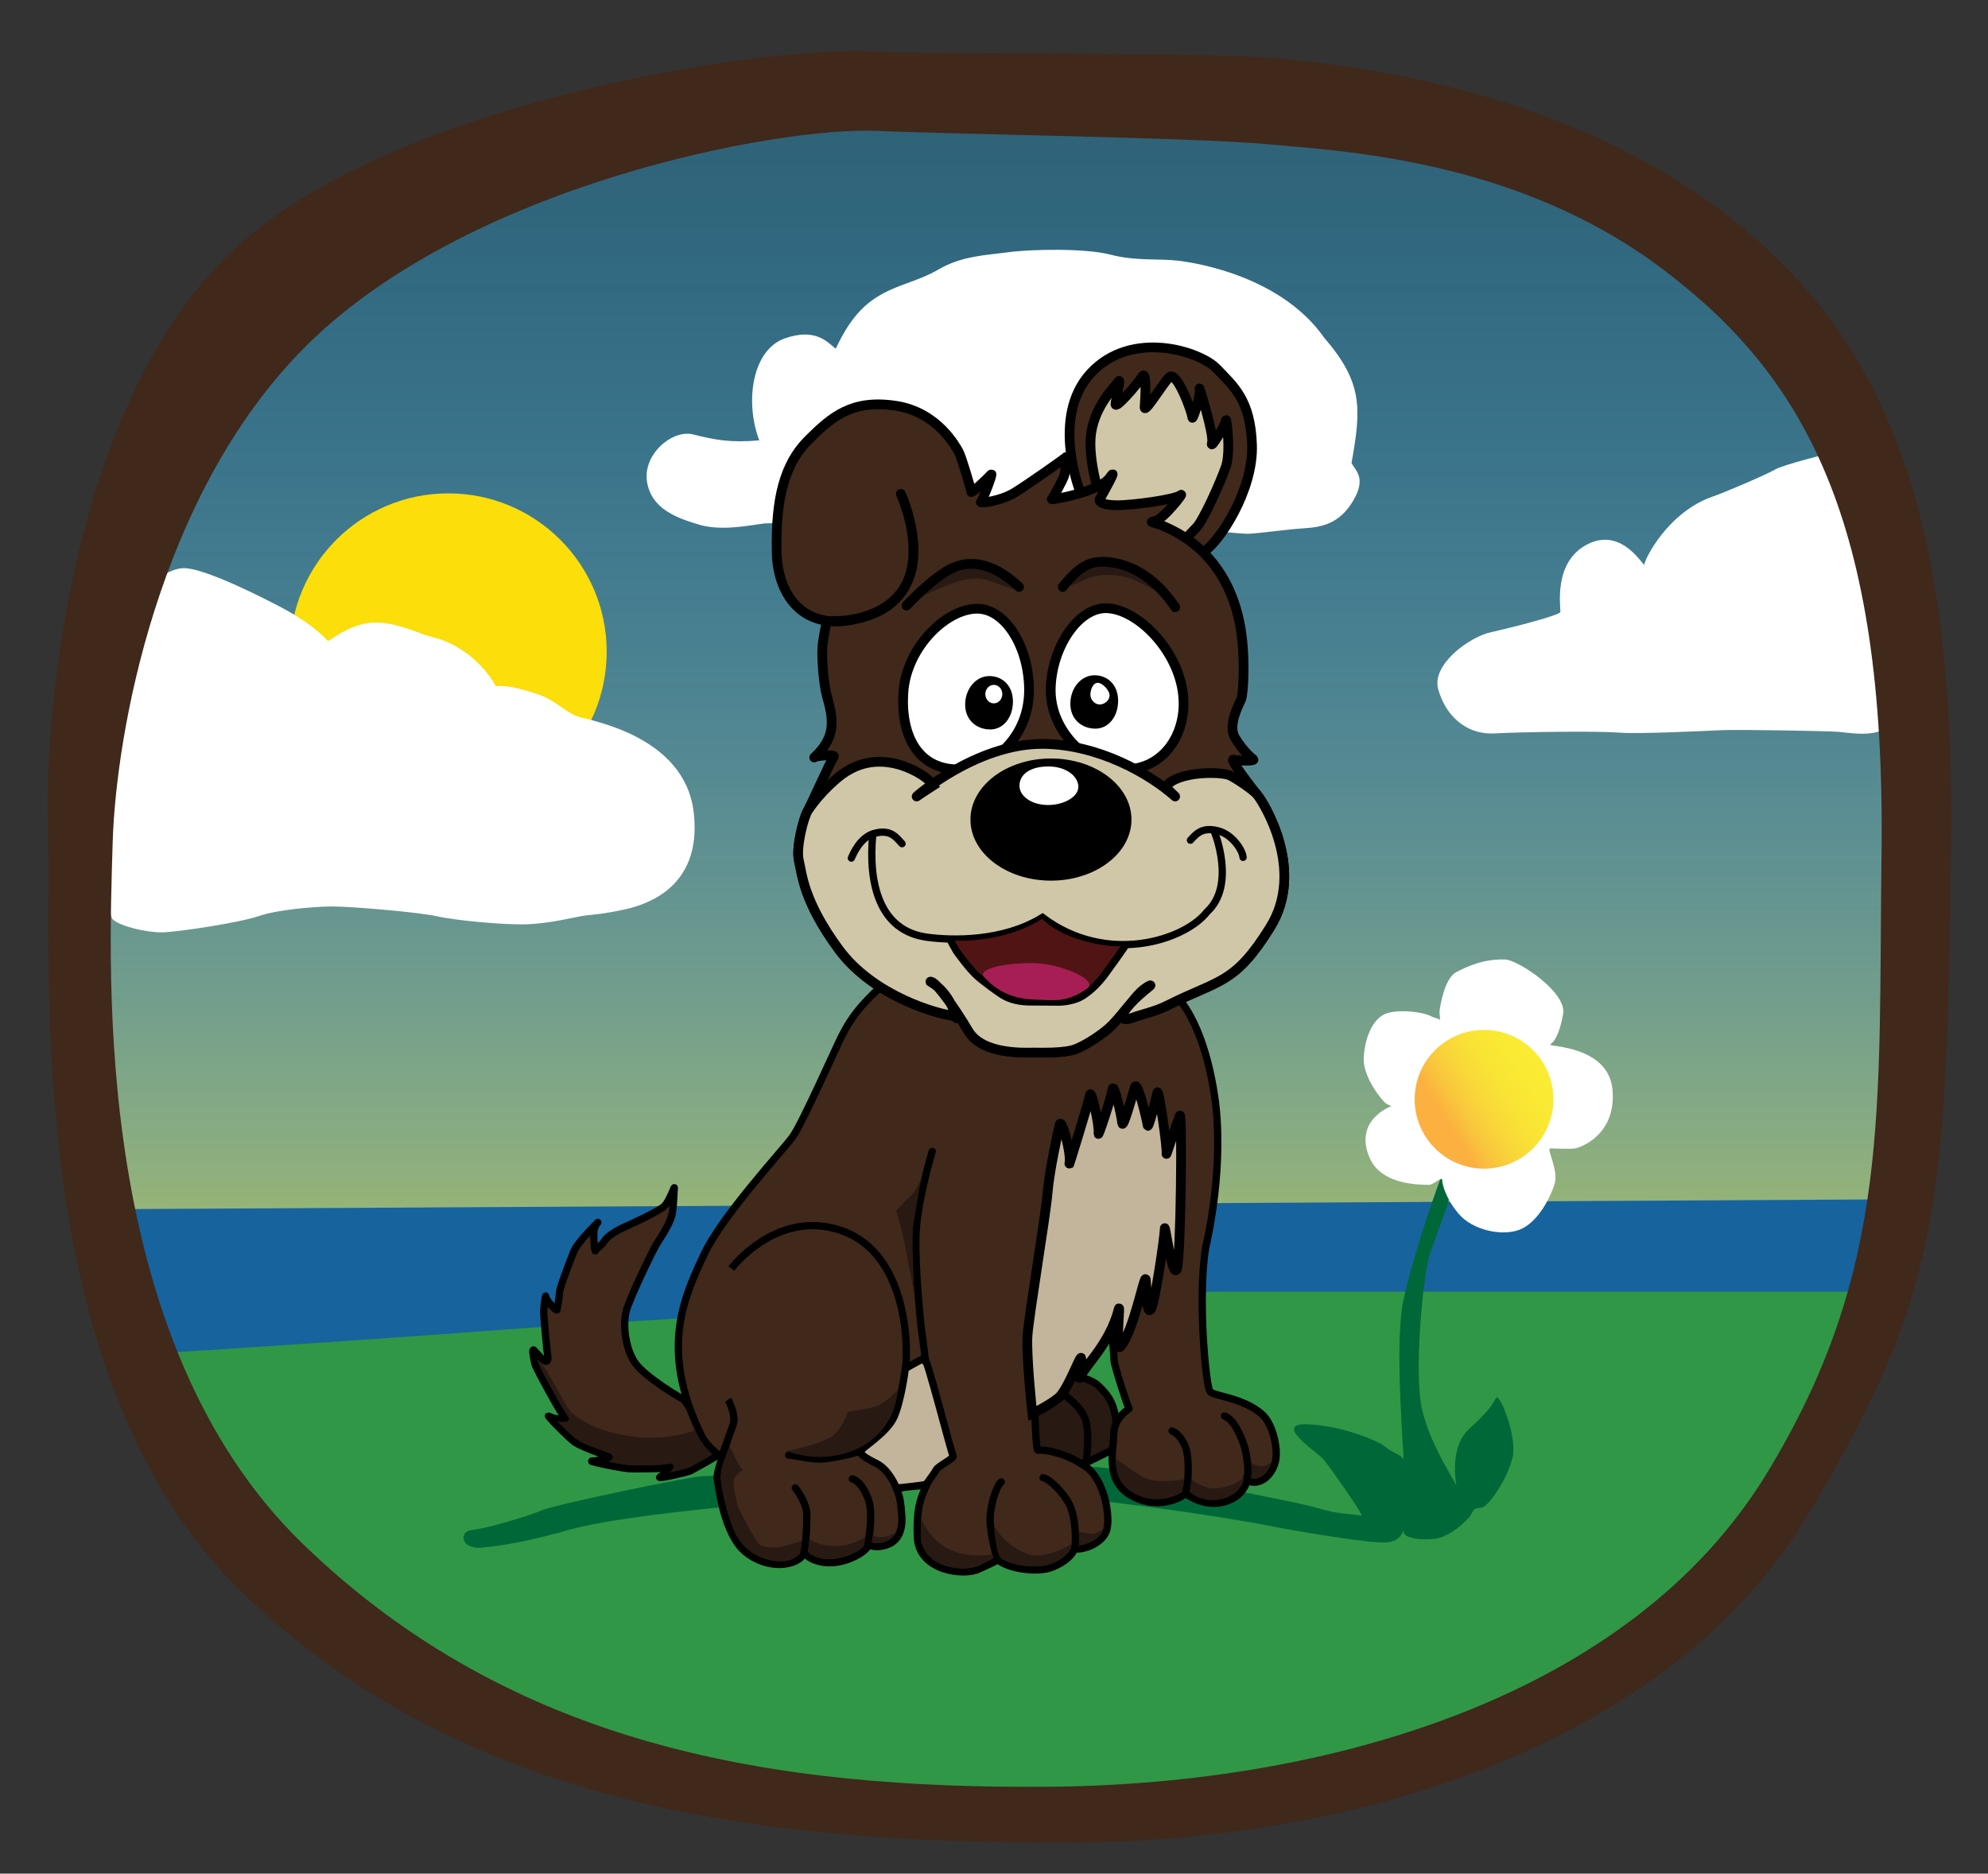
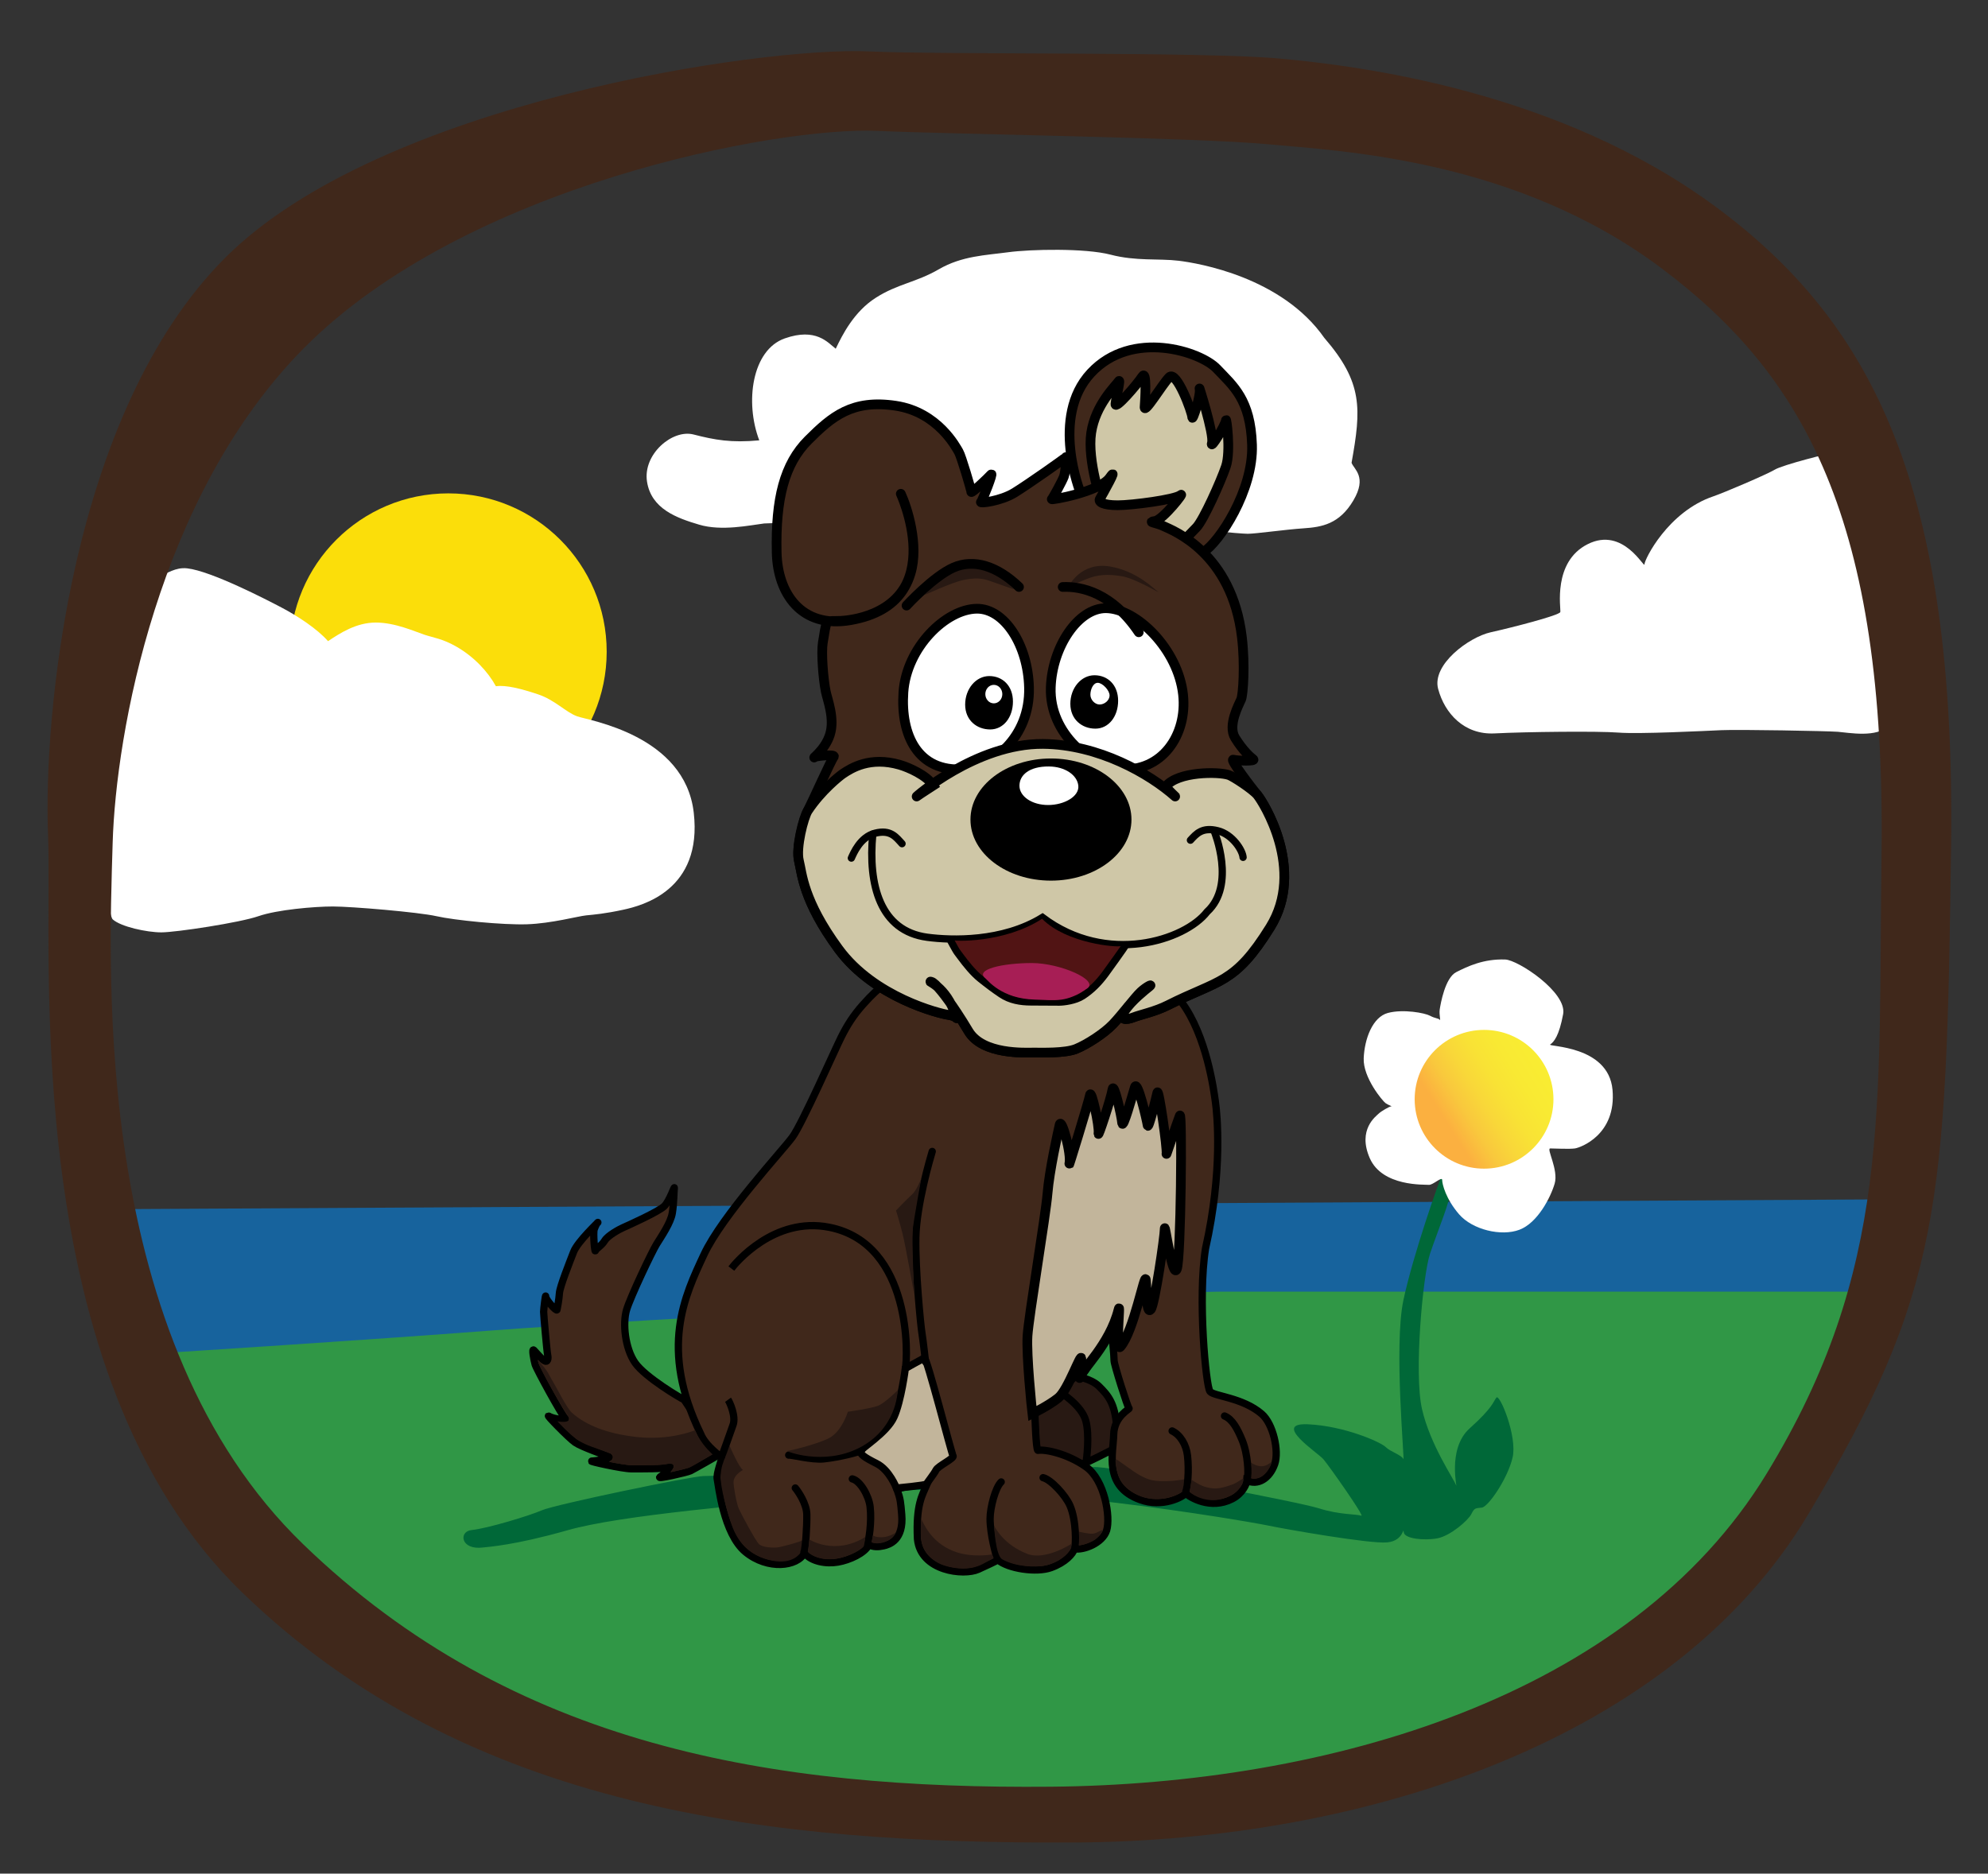
<svg xmlns="http://www.w3.org/2000/svg" version="1.2" baseProfile="tiny" x="0px" y="0px" width="113.25px" height="106.75px" viewBox="0 0 113.25 106.75" xml:space="preserve">
  <rect x="0" y="0" width="113.25" height="106.75" fill="#333333" stroke="none" />
  <g id="Layer_6">
    <linearGradient id="SVGID_1_" gradientUnits="userSpaceOnUse" x1="56.724" y1="103.485" x2="56.724" y2="5.744">
      <stop offset="0.182" style="stop-color:#D7DF23" />
      <stop offset="0.283" style="stop-color:#B8CF66;stop-opacity:0.923" />
      <stop offset="0.384" style="stop-color:#9CC48D;stop-opacity:0.847" />
      <stop offset="0.486" style="stop-color:#82BCA8;stop-opacity:0.769" />
      <stop offset="0.588" style="stop-color:#6BB5BD;stop-opacity:0.692" />
      <stop offset="0.691" style="stop-color:#55B0CC;stop-opacity:0.614" />
      <stop offset="0.793" style="stop-color:#41ADD7;stop-opacity:0.536" />
      <stop offset="0.896" style="stop-color:#30ABDE;stop-opacity:0.459" />
      <stop offset="1" style="stop-color:#27AAE1;stop-opacity:0.38" />
    </linearGradient>
-     <path fill="url(#SVGID_1_)" d="M5.78,69.718c-0.415-2.903-2.489-24.89,0.553-33.187c3.042-8.297,9.68-20.88,16.87-24.891   c7.19-4.01,29.039-5.531,33.878-5.808s27.794-0.415,37.612,7.605c9.818,8.02,13.413,18.668,13.967,31.528   c0.553,12.86-1.798,28.347-2.489,30.421S98.565,92.949,87.364,97.65c-11.2,4.702-32.495,6.638-37.473,5.531   s-31.113-9.265-33.049-12.168c-1.936-2.904-8.297-11.201-8.988-13.413C7.163,75.388,5.78,69.718,5.78,69.718z" />
  </g>
  <g id="Layer_2">
    <path fill="#FFFFFF" d="M43.53,29.825c-0.83,0.104-2.42,0.449-3.699,0.069c-1.279-0.38-2.731-0.898-2.973-2.454   c-0.242-1.556,1.44-2.996,2.65-2.685s2.144,0.484,3.745,0.334c-0.83-2.178-0.415-5.151,1.452-5.808   c1.787-0.628,2.455,0.242,2.904,0.588c0.38-0.795,1.037-2.109,2.282-2.904c1.244-0.795,2.281-0.864,3.595-1.625   c1.313-0.761,2.662-0.795,3.941-0.968c1.279-0.173,4.39-0.242,5.842,0.138s2.731,0.208,3.872,0.346s5.877,0.933,8.297,4.39   c2.212,2.558,2.108,4.045,1.556,7.122c0.138,0.38,0.898,0.795,0.104,2.143c-0.795,1.349-1.798,1.521-2.835,1.59   c-1.037,0.069-2.731,0.311-3.181,0.311s-3.318-0.276-4.148-0.415c-0.829-0.138-13.551-0.623-14.208-0.553   S43.53,29.825,43.53,29.825z" />
    <circle fill="#FBDE0A" cx="25.539" cy="37.132" r="9.022" />
    <path fill="#FFFFFF" d="M9.099,32.797c0.415-0.092,0.874-0.493,1.567-0.415c1.372,0.155,4.523,1.786,5.399,2.247   c0.875,0.461,2.022,1.21,2.622,1.901c0.691-0.461,1.613-1.06,2.719-1.06c1.106,0,2.212,0.507,2.766,0.691   c0.553,0.184,1.035,0.225,1.844,0.691c0.979,0.564,1.774,1.406,2.235,2.247c0.576-0.081,1.429,0.138,2.397,0.46   c0.968,0.323,1.59,1.026,2.236,1.256c0.645,0.23,6.13,1.06,6.637,5.485c0.507,4.425-2.95,5.301-4.01,5.531s-1.659,0.277-2.12,0.323   s-1.982,0.461-3.365,0.507c-1.383,0.046-4.148-0.23-5.163-0.461c-1.014-0.23-4.84-0.553-5.9-0.553s-3.18,0.184-4.241,0.553   c-1.06,0.369-4.701,0.922-5.531,0.922c-0.83,0-2.305-0.322-2.766-0.737c-0.461-0.415-1.014-10.094-1.014-10.094L9.099,32.797z" />
    <path fill="#FFFFFF" d="M104.512,25.792c-0.23,0-2.95,0.691-3.411,0.968c-0.461,0.277-2.909,1.32-3.503,1.521   c-2.581,0.876-3.918,3.596-3.918,3.872S92.481,29.986,90.453,31s-1.521,3.688-1.567,3.872c-0.046,0.185-2.72,0.876-3.964,1.152   c-1.244,0.277-3.365,1.844-2.996,3.227s1.475,2.627,3.227,2.535s5.899-0.138,7.052-0.046c1.153,0.092,4.841-0.092,5.854-0.138   c1.014-0.046,6.038,0.046,6.638,0.092c0.599,0.046,2.258,0.369,2.903-0.369c0.646-0.737,0.23-8.942,0.046-9.956   C107.462,30.354,104.512,25.792,104.512,25.792z" />
    <path fill="#309746" d="M59.709,103.32c7.732-0.43,26.411-1.383,35.261-10.924c8.851-9.542,12.445-20.881,12.445-20.881   L6.609,73.175c0,0,3.319,16.041,16.041,21.849S54.731,103.597,59.709,103.32z" />
    <path fill="#17639D" d="M9.928,77.047l-2.627-8.158l99.838-0.553l-0.968,5.254c0,0-31.805,0-36.368,0   c-4.563,0-34.569,1.659-41.76,2.213C20.852,76.355,9.928,77.047,9.928,77.047z" />
    <path fill="#40281B" d="M97.735,11.779c-8.988-6.638-20.327-8.021-24.752-8.435C68.559,2.929,53.896,3.13,49.476,2.929   c-6.084-0.276-27.794,2.904-36.644,11.754c-8.85,8.85-10.371,26.273-10.094,32.911C3.014,54.231,0.94,78.292,13.8,90.736   c12.86,12.445,30.214,14.313,47.292,14.243c16.872-0.068,34.293-5.946,41.898-18.668s7.882-17.562,8.158-38.026   C111.426,27.819,106.724,18.417,97.735,11.779z M107.185,48.654c-0.189,14.697,0.557,23.661-6.545,35.307   c-7.778,12.757-25.028,17.7-40.792,17.838c-15.726,0.139-30.604-2.228-42.59-13.828C5.271,76.371,6.195,55.614,6.418,48.016   c0.183-6.189,2.56-19.762,10.885-28.171C26.521,10.535,44.324,7.2,49.995,7.458c4.12,0.187,18.104,0.374,22.228,0.76   c4.125,0.387,14.093,0.815,22.425,7.064C102.76,21.367,107.432,29.578,107.185,48.654z" />
  </g>
  <g id="Layer_5">
    <path fill="#006838" d="M79.021,87.879c-0.968,0.092-5.715-0.737-6.821-0.968s-14.842-2.627-22.401-1.89   c-7.56,0.737-14.44,1.306-17.469,2.166c-3.034,0.861-4.494,0.941-4.814,0.982c-1.285,0.164-1.4-0.92-0.648-0.994   c0.882-0.086,3.3-0.818,3.993-1.123c0.754-0.333,8.567-1.953,9.213-1.953c0.645,0,20.88-0.6,22.447-0.508   c1.567,0.093,11.478,1.982,12.63,2.352c1.152,0.368,2.166,0.322,2.396,0.414c0.23,0.093-1.844-2.857-2.166-3.227   c-0.323-0.368-2.95-2.073-0.876-1.981s4.148,1.014,4.425,1.291c0.276,0.276,0.922,0.46,1.014,0.69c0.093,0.231-0.553-6.406,0-9.034   c0.554-2.627,2.074-6.913,2.167-7.052c0.092-0.139,0.322,0.691,0.461,0.922c0.138,0.23-0.691,2.212-1.106,3.457   c-0.415,1.244-0.922,6.821-0.461,8.85s1.798,3.964,1.936,4.333c0.139,0.368-0.553-2.028,0.784-3.227s1.337-1.521,1.521-1.752   c0.185-0.23,1.199,2.213,0.922,3.411c-0.276,1.198-1.383,2.812-1.751,2.857c-0.369,0.047-0.415,0.001-0.6,0.369   c-0.185,0.369-1.198,1.244-1.936,1.383s-1.867,0.028-1.913-0.341C79.921,86.939,79.99,87.787,79.021,87.879z" />
    <path fill="#FFFFFF" d="M85.752,54.669c0.727,0.027,3.525,1.867,3.295,3.111c-0.23,1.245-0.529,1.59-0.737,1.729   c-0.207,0.139,3.319,0.023,3.55,2.582c0.229,2.559-1.821,3.296-2.144,3.342c-0.323,0.046-1.176,0-1.406,0s0.484,1.222,0.254,2.005   s-0.968,2.235-2.005,2.627c-1.037,0.393-2.674,0-3.435-0.875c-0.761-0.876-0.968-1.729-0.968-1.959s-0.53,0.3-0.761,0.276   s-2.65,0.115-3.364-1.521c-0.715-1.636,0.368-2.396,0.507-2.535c0.138-0.138,0.622-0.415,0.714-0.415   c0.093,0-0.161-0.068-0.322-0.184s-1.29-1.452-1.244-2.559c0.046-1.106,0.507-2.351,1.383-2.581c0.875-0.23,2.097,0,2.396,0.161   c0.3,0.162,0.484,0.139,0.553,0.23c0.069,0.092-0.046-0.3,0-0.599c0.047-0.299,0.3-1.797,0.945-2.12S84.507,54.623,85.752,54.669z" />
    <linearGradient id="SVGID_2_" gradientUnits="userSpaceOnUse" x1="81.189" y1="64.727" x2="87.894" y2="60.537">
      <stop offset="0.182" style="stop-color:#FBB040" />
      <stop offset="0.201" style="stop-color:#FBB33F" />
      <stop offset="0.336" style="stop-color:#F9C83D" />
      <stop offset="0.479" style="stop-color:#F9D739" />
      <stop offset="0.63" style="stop-color:#F9E235" />
      <stop offset="0.795" style="stop-color:#F9E933" />
      <stop offset="1" style="stop-color:#F9ED32" />
    </linearGradient>
    <circle fill="url(#SVGID_2_)" cx="84.542" cy="62.632" r="3.953" />
  </g>
  <g id="Layer_4">
    <g>
      <path fill="#281913" stroke="#000000" stroke-width="0.415" stroke-miterlimit="10" d="M58.925,80.55l1.412-1.286l0.939-0.856    c0,0,0.876,0.138,1.314,0.564c0.582,0.566,0.906,1.004,1.025,2.259c0.069,0.726-0.253,1.371-0.253,1.371s-1.44,0.737-1.625,0.783    c-0.184,0.046-0.853-0.299-1.429-0.461c-0.576-0.161-1.268-0.23-1.268-0.23L58.925,80.55z" />
      <path fill="none" stroke="#000000" stroke-width="0.415" stroke-linecap="round" stroke-miterlimit="10" d="M60.337,79.282    c0.138,0.081,1.268,0.802,1.51,1.643c0.242,0.841,0.046,2.287,0.023,2.368" />
    </g>
    <path fill="#40281B" stroke="#000000" stroke-width="0.415" stroke-miterlimit="10" d="M38.967,79.744   c-0.138-0.047-2.212-1.269-2.789-2.098c-0.576-0.83-0.714-2.259-0.484-3.02c0.23-0.76,1.455-3.329,1.706-3.733   c0.299-0.483,0.806-1.222,0.898-1.774s0.092-1.268,0.115-1.429s-0.253,0.691-0.553,1.014c-0.3,0.323-2.167,1.152-2.374,1.245   c-0.208,0.092-0.853,0.438-1.037,0.737s-0.484,0.438-0.53,0.576c-0.046,0.138-0.139-1.037-0.069-1.222s0.138-0.346,0.208-0.392   c0.069-0.046-1.152,1.083-1.383,1.683c-0.23,0.599-0.784,1.981-0.807,2.351c-0.023,0.368-0.115,0.829-0.138,0.944   c-0.023,0.115-0.646-0.576-0.646-0.76c0-0.185-0.115,0.714-0.115,0.875c0,0.162,0.185,2.259,0.23,2.466   c0.046,0.208,0,0.438-0.185,0.323c-0.184-0.115-0.461-0.461-0.599-0.6c-0.138-0.138,0,0.554,0.069,0.807   c0.069,0.254,1.521,2.904,1.706,3.065c0.184,0.161-0.691,0.046-0.922-0.115s1.129,1.244,1.498,1.498   c0.369,0.254,1.706,0.715,1.913,0.807s-0.737,0.254-0.968,0.254s1.751,0.438,2.235,0.438s2.028,0.023,2.189-0.115   s-0.253,0.415-0.53,0.576c-0.276,0.161,1.544-0.254,1.729-0.346c0.185-0.092,1.567-0.876,1.636-0.922   C41.041,82.832,38.967,79.744,38.967,79.744z" />
    <path fill="#40281B" stroke="#000000" stroke-width="0.415" stroke-miterlimit="10" d="M50.055,56.345   c0,0-0.346,0.277-0.899,0.899s-0.899,1.175-1.245,1.867s-2.212,4.909-2.765,5.669c-0.553,0.761-4.013,4.483-5.047,6.707   c-1.083,2.327-2.554,5.329-0.185,10.209c0.297,0.727,1.175,1.291,1.199,1.36c0.023,0.069-0.323,0.922-0.254,1.222   c0.069,0.299,0.346,3.111,1.613,4.148s2.95,0.833,3.352,0.052c0.389,0.492,1.234,0.639,1.903,0.523   c0.668-0.114,1.533-0.507,1.774-0.99c0.242,0.138,0.539,0.129,0.838,0.061c0.3-0.069,1.158-0.309,1.028-1.789   c-0.061-0.691-0.061-0.83-0.268-1.435c0.432-0.156,0.933-0.199,1.703-0.269c-0.26,0.605-0.631,1.141-0.536,3.108   c0.185,1.844,2.645,2.095,3.457,1.729c0.454-0.204,1.015-0.469,1.124-0.541c0.588,0.501,2.195,0.743,3.025,0.443   s1.253-0.789,1.337-1.077c0.495,0.098,1.602-0.312,1.832-1.049s-0.098-2.863-1.181-3.624s-2.333-1.003-2.731-0.934   c-0.114,0.02-0.173-1.953-0.173-2.092c0-0.138,0.455-0.322,0.916-0.69c0.461-0.369,1.729-2.328,1.751-2.397   s-0.069,0.922-0.069,1.015c0,0.092,1.567-2.328,1.682-2.559s0.23,1.383,0.23,1.613s0.784,2.696,0.853,2.72   c0.069,0.022-0.853,0.438-0.876,1.498c-0.023,1.06-0.588,2.94,1.501,3.701c1.288,0.47,2.432-0.155,2.602-0.362   c0.244,0.232,1.42,0.947,2.645,0.319c0.583-0.299,0.826-0.836,0.838-1.046c0.609,0.29,1.292-0.096,1.588-0.941   c0.259-0.743-0.091-2.293-0.741-2.853c-1.092-0.939-2.716-1.003-2.946-1.279s-0.709-5.307-0.254-8.152   c0.997-4.431,0.657-7.669,0.564-8.337c-0.092-0.669-0.501-3.786-1.936-5.704c-0.563-0.753-0.91-0.697-1.187-0.79   c-0.277-0.092-14.128-0.092-14.451-0.092S50.055,56.345,50.055,56.345z" />
    <path fill="#281913" d="M71.264,83.336c0.026,0.062,0.052,0.668,0.009,0.891c0.19,0.026,0.433,0.056,0.712-0.182   c0.28-0.24,0.431-0.57,0.466-0.76c-0.218,0.161-0.354,0.249-0.584,0.255S71.394,83.423,71.264,83.336z" />
    <path fill="#281913" d="M63.558,83.137c0.014-0.052,1.011,0.729,1.383,0.922c0.481,0.251,0.723,0.375,1.797,0.317   c0.135-0.007,0.603-0.061,0.721-0.092c0.022,0.04-0.08,0.662-0.104,0.697c-0.022,0.034-0.687,0.507-1.729,0.42   c-1.007-0.084-1.668-0.781-1.826-1.111C63.613,83.9,63.512,83.31,63.558,83.137z" />
    <path fill="#281913" d="M61.46,87.269c0.011,0.058,0.023,0.771-0.012,0.783s0.392-0.028,0.833-0.265   c0.251-0.135,0.504-0.452,0.539-0.579c0.034-0.127-0.323,0.152-0.553,0.176C62.037,87.406,61.46,87.269,61.46,87.269z" />
    <path fill="#281913" d="M41.557,82.365c0.043,0.095,0.532,1.23,0.766,1.387c-0.311,0.181-0.544,0.423-0.536,0.708   c0.008,0.285,0.173,1.219,0.302,1.504c0.13,0.285,0.959,1.85,1.158,2.022s0.717,0.207,1.011,0.182   c0.294-0.026,1.426-0.352,1.452-0.412c0.026-0.061-0.078,0.654-0.104,0.697s-0.423,0.701-1.616,0.467   c-1.394-0.274-2.005-1.184-2.299-2.014c-0.317-0.896-0.637-2.154-0.637-2.733s0.171-0.9,0.232-1.091L41.557,82.365z" />
    <path fill="#281913" d="M31.503,78.725c-0.262-0.418-0.208-0.524-0.867-1.236c-0.015,0.303,1.39,2.715,1.694,3.144   c0.38,0.535-0.579,0.346-0.579,0.346s0.812,0.877,1.259,1.129c0.521,0.294,0.68,0.3,1.763,0.703c0,0,0.386,0.242-0.069,0.484   c0.547,0.109,0.857,0.152,1.157,0.181c0.634,0,1.664,0.044,2.144-0.064c0.501-0.089,0.38,0.233,0.311,0.313   c-0.056,0.064-0.08,0.11-0.112,0.153c0.213-0.033,0.817-0.179,1.033-0.249c0.186-0.061,0.773-0.428,1.35-0.763   c-0.121-0.153-0.609-0.51-0.992-1.378c-0.17,0.071-1.514,0.585-3.32,0.386c-1.684-0.186-2.907-0.671-3.702-1.389   C32.277,80.219,31.699,79.038,31.503,78.725z" />
    <path fill="#C2B59B" stroke="#000000" stroke-width="0.553" stroke-miterlimit="10" d="M58.81,80.539   c-0.035-0.277-0.346-3.319-0.277-4.426c0.069-1.105,1.037-6.845,1.141-8.123c0.104-1.279,0.587-3.457,0.691-3.907   c0.104-0.449,0.691,1.694,0.553,2.213c-0.139,0.519,1.106-3.526,1.175-3.906c0.069-0.381,0.553,1.798,0.484,2.178   s0.726-2.005,0.795-2.489c0.069-0.483,0.519,1.486,0.553,1.901s0.588-1.59,0.726-2.039c0.138-0.45,0.691,1.901,0.726,2.178   c0.035,0.276,0.484-1.556,0.554-1.867c0.069-0.311,0.588,3.25,0.519,3.492c-0.069,0.241,0.622-1.833,0.761-2.179   c0.138-0.346,0.068,8.159-0.173,8.746c-0.242,0.588-0.687-2.664-0.687-2.31c0,0.449-0.567,4.307-0.792,4.601   c-0.266,0.347-0.229-1.198-0.285-1.68c-0.058-0.489-0.68,2.944-1.452,3.814c-0.304,0.342,0.04-2.743-0.104-2.109   c-0.501,1.977-2.097,3.423-2.189,3.803c-0.092,0.381,0.058-0.576,0.069-1.014c0.012-0.438-0.749,1.774-1.302,2.224   S58.81,80.539,58.81,80.539z" />
    <path fill="#C2B59B" stroke="#000000" stroke-width="0.415" stroke-miterlimit="10" d="M51.066,84.785c0,0-0.392-1.031-1.129-1.4   c-0.737-0.368-0.922-0.53-0.922-0.691s1.498-1.037,1.913-1.959c0.415-0.922,0.645-2.766,0.645-2.766s0.945-0.53,1.083-0.599   c0.138-0.069,1.544,5.438,1.636,5.577c0.092,0.138-0.853,0.576-0.968,0.807c-0.115,0.23-0.519,0.731-0.542,0.801   S51.066,84.785,51.066,84.785z" />
    <path fill="#40281B" stroke="#000000" stroke-width="0.415" stroke-linecap="round" stroke-miterlimit="10" d="M53.106,65.604   c-0.104,0.346-0.899,3.042-0.934,4.909c-0.034,1.866,0.277,5.013,0.346,5.427c0.069,0.415,0.208,1.66,0.208,1.66" />
    <path fill="none" stroke="#000000" stroke-width="0.415" stroke-miterlimit="10" d="M41.663,72.276   c0.208-0.276,2.417-2.979,5.578-2.351c4.748,0.944,4.474,7.493,4.333,8.043" />
    <path fill="none" stroke="#000000" stroke-width="0.415" stroke-linecap="round" stroke-miterlimit="10" d="M44.93,82.906   c0.121-0.034,1.308,0.283,1.988,0.214c0.818-0.083,2.045-0.375,2.167-0.496" />
    <path fill="none" stroke="#000000" stroke-width="0.415" stroke-miterlimit="10" d="M41.473,79.752   c0.095,0.13,0.467,0.951,0.285,1.435c-0.181,0.484-0.573,1.663-0.671,1.83" />
    <path fill="none" stroke="#000000" stroke-width="0.415" stroke-linecap="round" stroke-miterlimit="10" d="M45.305,84.779   c0.138,0.161,0.646,0.876,0.657,1.51c0.012,0.634-0.072,1.936-0.163,2.148" />
    <path fill="none" stroke="#000000" stroke-width="0.415" stroke-linecap="round" stroke-miterlimit="10" d="M48.554,84.261   c0.45,0.104,0.941,0.961,1.014,1.59c0.101,0.876-0.072,1.937-0.163,2.149" />
    <path fill="none" stroke="#000000" stroke-width="0.415" stroke-linecap="round" stroke-miterlimit="10" d="M59.421,84.191   c0.449,0.104,1.281,1.009,1.532,1.591c0.369,0.853,0.347,2.246,0.257,2.46" />
    <path fill="none" stroke="#000000" stroke-width="0.415" stroke-linecap="round" stroke-miterlimit="10" d="M57.035,84.434   c-0.334,0.317-0.633,1.463-0.633,2.097c0,0.882,0.335,2.104,0.426,2.316" />
    <path fill="none" stroke="#000000" stroke-width="0.415" stroke-linecap="round" stroke-miterlimit="10" d="M66.772,81.529   c0.461,0.22,0.804,0.776,0.876,1.406c0.101,0.876-0.002,1.814-0.092,2.028" />
    <path fill="none" stroke="#000000" stroke-width="0.415" stroke-linecap="round" stroke-miterlimit="10" d="M69.757,80.677   c0.461,0.185,0.749,0.761,1.003,1.371c0.338,0.814,0.379,1.988,0.288,2.201" />
    <path fill="#281913" d="M52.484,67.137c0,0-0.265,0.691-0.542,0.934c-0.277,0.242-0.899,0.898-0.899,0.898s0.208,0.657,0.38,1.349   s0.657,3.445,0.657,3.445s-0.15-3.169-0.081-3.756C52.069,69.419,52.484,67.137,52.484,67.137z" />
    <path fill="#281913" d="M46.105,87.712c0,0-0.069,0.657-0.086,0.691c-0.017,0.034,0.347,0.385,1.072,0.432   c0.793,0.053,1.672-0.353,1.979-0.604c0.132-0.108,0.123-0.105,0.149-0.184c0.026-0.078,0.069-0.376,0.078-0.479   C47.552,88.651,46.105,87.712,46.105,87.712z" />
    <path fill="#281913" d="M49.724,87.481c0,0-0.066,0.36-0.075,0.386c-0.009,0.026,0.38,0.156,0.813-0.034   c0.449-0.194,0.546-0.467,0.573-0.519c-0.132,0.104-0.457,0.236-0.642,0.259C49.978,87.625,49.75,87.508,49.724,87.481z" />
    <path fill="#281913" d="M52.478,86.542c0.115,0.185,0.507,1.3,1.821,1.827c1.044,0.419,2.224,0.195,2.224,0.195l0.081,0.219   c0,0-0.251,0.135-0.357,0.185c-0.208,0.098-0.501,0.346-1.204,0.397c-0.483,0.036-1.099-0.096-1.435-0.236   c-0.427-0.179-1.003-0.61-1.124-1.371C52.415,87.326,52.478,86.542,52.478,86.542z" />
    <path fill="#281913" d="M56.628,86.928c0.115,0.185,0.557,1.069,1.871,1.597c1.045,0.419,2.554-0.575,2.554-0.575l-0.03,0.247   c0,0-0.367,0.786-1.542,1.011c-0.477,0.091-1.595,0.082-2.39-0.367C56.709,88.624,56.628,86.928,56.628,86.928z" />
    <path fill="#281913" d="M67.861,84.304c0.13,0.075,0.537,0.361,0.883,0.436c0.448,0.095,0.681,0.128,1.521-0.182   c0.105-0.039,0.483-0.276,0.569-0.331c0,0.098-0.01,0.272-0.122,0.428c-0.145,0.185-0.303,0.519-1.108,0.75   c-0.809,0.232-1.627-0.174-1.838-0.415C67.824,84.704,67.869,84.462,67.861,84.304z" />
  </g>
  <g id="Layer_3">
    <path fill="#40281B" stroke="#000000" stroke-width="0.553" stroke-miterlimit="10" d="M61.553,28.073c0,0-1.74-4.315,0.593-6.822   s6.24-1.228,7.173-0.242s1.919,1.746,2.005,4.338c0.087,2.593-1.867,5.549-2.766,6.102L61.553,28.073z" />
    <path fill="#CFC7A7" stroke="#000000" stroke-width="0.553" stroke-miterlimit="10" d="M62.786,28.736c0,0-0.864-2.472-0.623-4.08   c0.242-1.607,1.4-2.679,1.556-2.921c0.156-0.242-0.138,0.916-0.173,1.279c-0.034,0.363,1.245-1.124,1.521-1.556   c0.276-0.432,0.173,1.279,0.138,1.729c-0.034,0.45,0.985-1.262,1.4-1.694s1.313,2.005,1.313,2.282c0,0.276,0.519-1.296,0.415-1.642   s0.847,2.61,0.709,3.094c-0.139,0.484,0.777-1.02,0.795-1.279s0.294,1.763,0,2.627s-1.279,3.059-1.677,3.474   c-0.397,0.415-0.761,0.795-0.864,0.864C67.193,30.982,62.786,28.736,62.786,28.736z" />
    <path fill="#40281B" stroke="#000000" stroke-width="0.553" stroke-miterlimit="10" d="M51.32,28.142   c-0.125-0.266,2.984,6.165-2.858,7.19c-2.838,0.499-4.166-1.551-4.217-3.849c-0.069-3.065,0.438-5.047,1.797-6.407   c1.36-1.36,2.512-2.328,4.978-1.959c2.423,0.362,3.457,2.396,3.595,2.627c0.139,0.23,0.715,2.167,0.715,2.282   s0.968-0.807,1.129-0.991c0.162-0.185-0.483,1.475-0.576,1.567s1.129-0.046,1.913-0.53c0.784-0.484,2.881-1.959,2.927-2.028   c0.046-0.069-0.023,0.853-0.115,1.106c-0.092,0.253-0.622,1.221-0.691,1.291c-0.069,0.069,2.72-0.415,3.296-1.222   s-0.438,1.014-0.553,1.199c-0.115,0.184,0.185,0.369,1.014,0.369s3.272-0.323,3.572-0.576s-0.991,1.406-1.452,1.475   c-0.461,0.069,0.023,0.069,0.507,0.299c0.484,0.23,3.878,1.489,4.448,6.338c0.185,1.567,0.069,3.25-0.046,3.526   c-0.115,0.277-0.784,1.475-0.346,2.189c0.438,0.715,0.876,1.106,1.037,1.222s-0.876,0.092-1.13,0.023   c-0.253-0.069,1.09,1.68,1.36,2.005c0.346,0.415,2.766,4.264,0.737,7.536s-2.904,2.973-5.831,4.448   c-0.729,0.368-1.544,0.53-1.958,0.691c-0.415,0.162-0.876,0.185-0.484-0.392c0.392-0.576,1.152-1.175,1.383-1.36   s-0.161,0-0.484,0.3c-0.322,0.299-1.083,1.313-1.59,1.844c-0.507,0.53-1.475,1.152-2.098,1.406   c-0.622,0.253-1.959,0.208-2.42,0.208c-0.46,0-2.903,0.138-3.71-1.222c-0.214-0.36-0.44-0.723-0.665-1.062   c-0.621-0.939-1.218-1.699-1.456-1.75c-0.323-0.069,0.853,0.208,1.406,1.959c0.084,0.266,0.092,0-0.415-0.069   c-0.507-0.069-4.24-0.99-6.269-3.756c-2.028-2.766-2.074-4.287-2.258-5.024c-0.185-0.737,0.299-2.466,0.507-2.858   c0.208-0.392,1.337-2.904,1.475-3.065c0.138-0.162-0.938-0.058-1.037,0c-0.334,0.193,0.516-0.329,0.815-1.25   c0.299-0.922-0.136-2-0.233-2.48c-0.147-0.726-0.259-2.215-0.167-2.768c0.092-0.553,0.149-1.008,0.236-1.147   c0.086-0.138,0.407-0.081,0.804-0.104c0.458-0.026,3.252-0.262,3.961-2.708C52.366,31.04,51.666,28.88,51.32,28.142z" />
    <path fill="#FFFFFF" stroke="#000000" stroke-width="0.553" stroke-miterlimit="10" d="M51.464,39.444   c-0.165,2.428,0.813,4.563,3.44,4.381c1.581-0.109,3.785-1.797,3.716-4.649c-0.058-2.405-1.388-4.51-2.973-4.494   C53.884,34.699,51.637,36.894,51.464,39.444z" />
    <path fill="#FFFFFF" stroke="#000000" stroke-width="0.553" stroke-miterlimit="10" d="M67.395,39.573   c0.254,2.316-1.221,4.425-3.579,4.252c-1.581-0.116-4.05-1.971-3.957-4.655c0.081-2.316,1.562-4.533,3.146-4.517   C64.768,34.67,67.114,37.01,67.395,39.573z" />
    <path fill="#CFC7A7" stroke="#000000" stroke-width="0.553" stroke-miterlimit="10" d="M66.415,44.805   c0.669-0.853,2.996-0.853,3.596-0.645c0.248,0.086,1.343,0.804,1.613,1.129c0.346,0.415,2.766,4.264,0.737,7.536   s-2.904,2.973-5.831,4.448c-0.729,0.368-1.544,0.53-1.958,0.691c-0.415,0.162-0.876,0.185-0.484-0.392   c0.392-0.576,1.152-1.175,1.383-1.36s-0.161,0-0.484,0.3c-0.322,0.299-1.083,1.313-1.59,1.844c-0.507,0.53-1.475,1.152-2.098,1.406   c-0.622,0.253-1.959,0.208-2.42,0.208c-0.46,0-2.903,0.138-3.71-1.222c-0.214-0.36-0.44-0.723-0.665-1.062   c-0.621-0.939-1.218-1.699-1.456-1.75c-0.323-0.069,0.853,0.208,1.406,1.959c0.084,0.266,0.092,0-0.415-0.069   c-0.507-0.069-4.24-0.99-6.269-3.756c-2.028-2.766-2.074-4.287-2.258-5.024c-0.185-0.737,0.263-2.488,0.507-2.858   c0.761-1.152,1.812-1.979,1.988-2.099c0.493-0.333,1.559-1,3.241-0.516c0.503,0.145,1.538,0.594,1.92,1.182   c-0.317,0.208-0.652,0.414-0.95,0.626c-0.161,0.115,3.365-3.03,7.202-2.996c3.169,0.029,6.071,1.704,7.524,2.996   C67.153,45.565,66.375,44.857,66.415,44.805z" />
    <path d="M57.704,39.971c0,0.897-0.537,1.59-1.296,1.59c-0.759,0-1.426-0.52-1.426-1.417c0-0.897,0.615-1.625,1.374-1.625   S57.704,39.074,57.704,39.971z" />
    <ellipse fill="#FFFFFF" cx="56.615" cy="39.547" rx="0.484" ry="0.527" />
    <path d="M63.696,39.925c0,0.897-0.538,1.59-1.296,1.59s-1.426-0.52-1.426-1.417s0.615-1.625,1.374-1.625   S63.696,39.027,63.696,39.925z" />
    <path fill="#FFFFFF" d="M63.209,39.621c0,0.292-0.299,0.519-0.566,0.519c-0.268,0-0.527-0.266-0.527-0.557s0.152-0.679,0.419-0.679   C62.802,38.903,63.209,39.33,63.209,39.621z" />
    <ellipse cx="59.87" cy="46.695" rx="4.586" ry="3.48" />
    <path fill="#FFFFFF" d="M61.429,44.768c0.061,0.603-0.794,1.098-1.72,1.098c-0.926,0-1.634-0.492-1.634-1.098   c0-0.606,0.553-1.106,1.677-1.098C60.678,43.677,61.368,44.163,61.429,44.768z" />
    <path fill="#281913" d="M57.756,33.575c0,0-1.164-1.394-2.524-1.279s-2.305,1.389-2.558,1.573c-0.253,0.185,1.51-0.708,2.316-0.847   c0.806-0.139,1.118-0.029,1.625,0.155C57.122,33.362,57.756,33.575,57.756,33.575z" />
    <path fill="none" stroke="#000000" stroke-width="0.415" stroke-linecap="round" stroke-miterlimit="10" d="M51.386,48.069   c-0.337-0.363-0.643-0.825-1.539-0.596c-0.847,0.216-1.227,1.149-1.348,1.417" />
    <path fill="#281913" d="M60.877,33.414c0,0,0.675-1.43,2.37-1.135c1.521,0.265,2.458,1.245,2.712,1.429   c0.253,0.185-1.237-0.738-2.044-0.876s-1.395-0.092-1.994,0.15C61.421,33.184,60.877,33.414,60.877,33.414z" />
    <path fill="none" stroke="#000000" stroke-width="0.415" stroke-linecap="round" stroke-miterlimit="10" d="M67.815,47.87   c0.337-0.363,0.668-0.765,1.564-0.536c0.847,0.216,1.408,1.124,1.435,1.513" />
    <path fill="none" stroke="#000000" stroke-width="0.553" stroke-linecap="round" stroke-miterlimit="10" d="M51.643,34.503   c0,0,1.521-1.659,2.673-2.166c1.152-0.507,2.489-0.092,3.733,1.106" />
-     <path fill="none" stroke="#000000" stroke-width="0.553" stroke-linecap="round" stroke-miterlimit="10" d="M60.539,33.443   c0.23-0.276,1.014-1.383,2.074-1.429c1.06-0.046,2.812,0.323,4.333,2.581" />
+     <path fill="none" stroke="#000000" stroke-width="0.553" stroke-linecap="round" stroke-miterlimit="10" d="M60.539,33.443   c1.06-0.046,2.812,0.323,4.333,2.581" />
    <path fill="none" stroke="#000000" stroke-width="0.415" stroke-linecap="round" stroke-miterlimit="10" d="M69.181,47.386   c0,0,1.245,3.042-0.415,4.563c-1.256,1.625-5.715,3.088-9.379,0.323c-2.282,1.406-5.186,1.313-6.568,1.129   c-2.676-0.357-3.376-2.973-3.1-5.877" />
    <path fill="#511414" d="M54.16,53.54c0.139,0.121,3.094,0.19,5.203-1.193c1.4,1.417,4.269,1.642,4.494,1.556   c0.225-0.086-1.275,2.922-3.25,3.146c-1.676,0.19-2.575,0.086-3.197-0.242C55.457,55.89,54.022,53.418,54.16,53.54z" />
    <path fill="none" stroke="#000000" stroke-width="0.415" stroke-miterlimit="10" d="M54.116,53.506   c0.058,0.144,0.218,0.409,0.281,0.529c0.097,0.185,0.189,0.291,0.324,0.474c0.309,0.419,0.718,0.93,1.134,1.261   c0.423,0.337,0.763,0.594,1.182,0.875c0.503,0.337,1.097,0.439,1.687,0.439c0.519,0,1.105,0.009,1.625,0.009   c0.216,0,0.896-0.07,1.331-0.354c0.519-0.339,0.912-0.748,1.271-1.228c0.162-0.217,1.164-1.614,1.21-1.711" />
    <path fill="#A71E55" d="M61.938,56.314c-1.201,0.83-1.78,0.673-2.999,0.639c-1.893-0.052-2.67-1.106-2.8-1.21   c-0.641-0.513,1.013-0.873,2.636-0.873S62.614,55.847,61.938,56.314z" />
    <path fill="#281913" d="M51.135,79.214c0,0-0.714,0.714-1.106,0.875c-0.392,0.161-1.729,0.346-1.729,0.346   s-0.346,1.152-1.106,1.521c-0.76,0.368-2.258,0.714-2.351,0.714s2.04,0.865,4.091-0.172C51.048,81.429,51.135,79.375,51.135,79.214   z" />
  </g>
</svg>